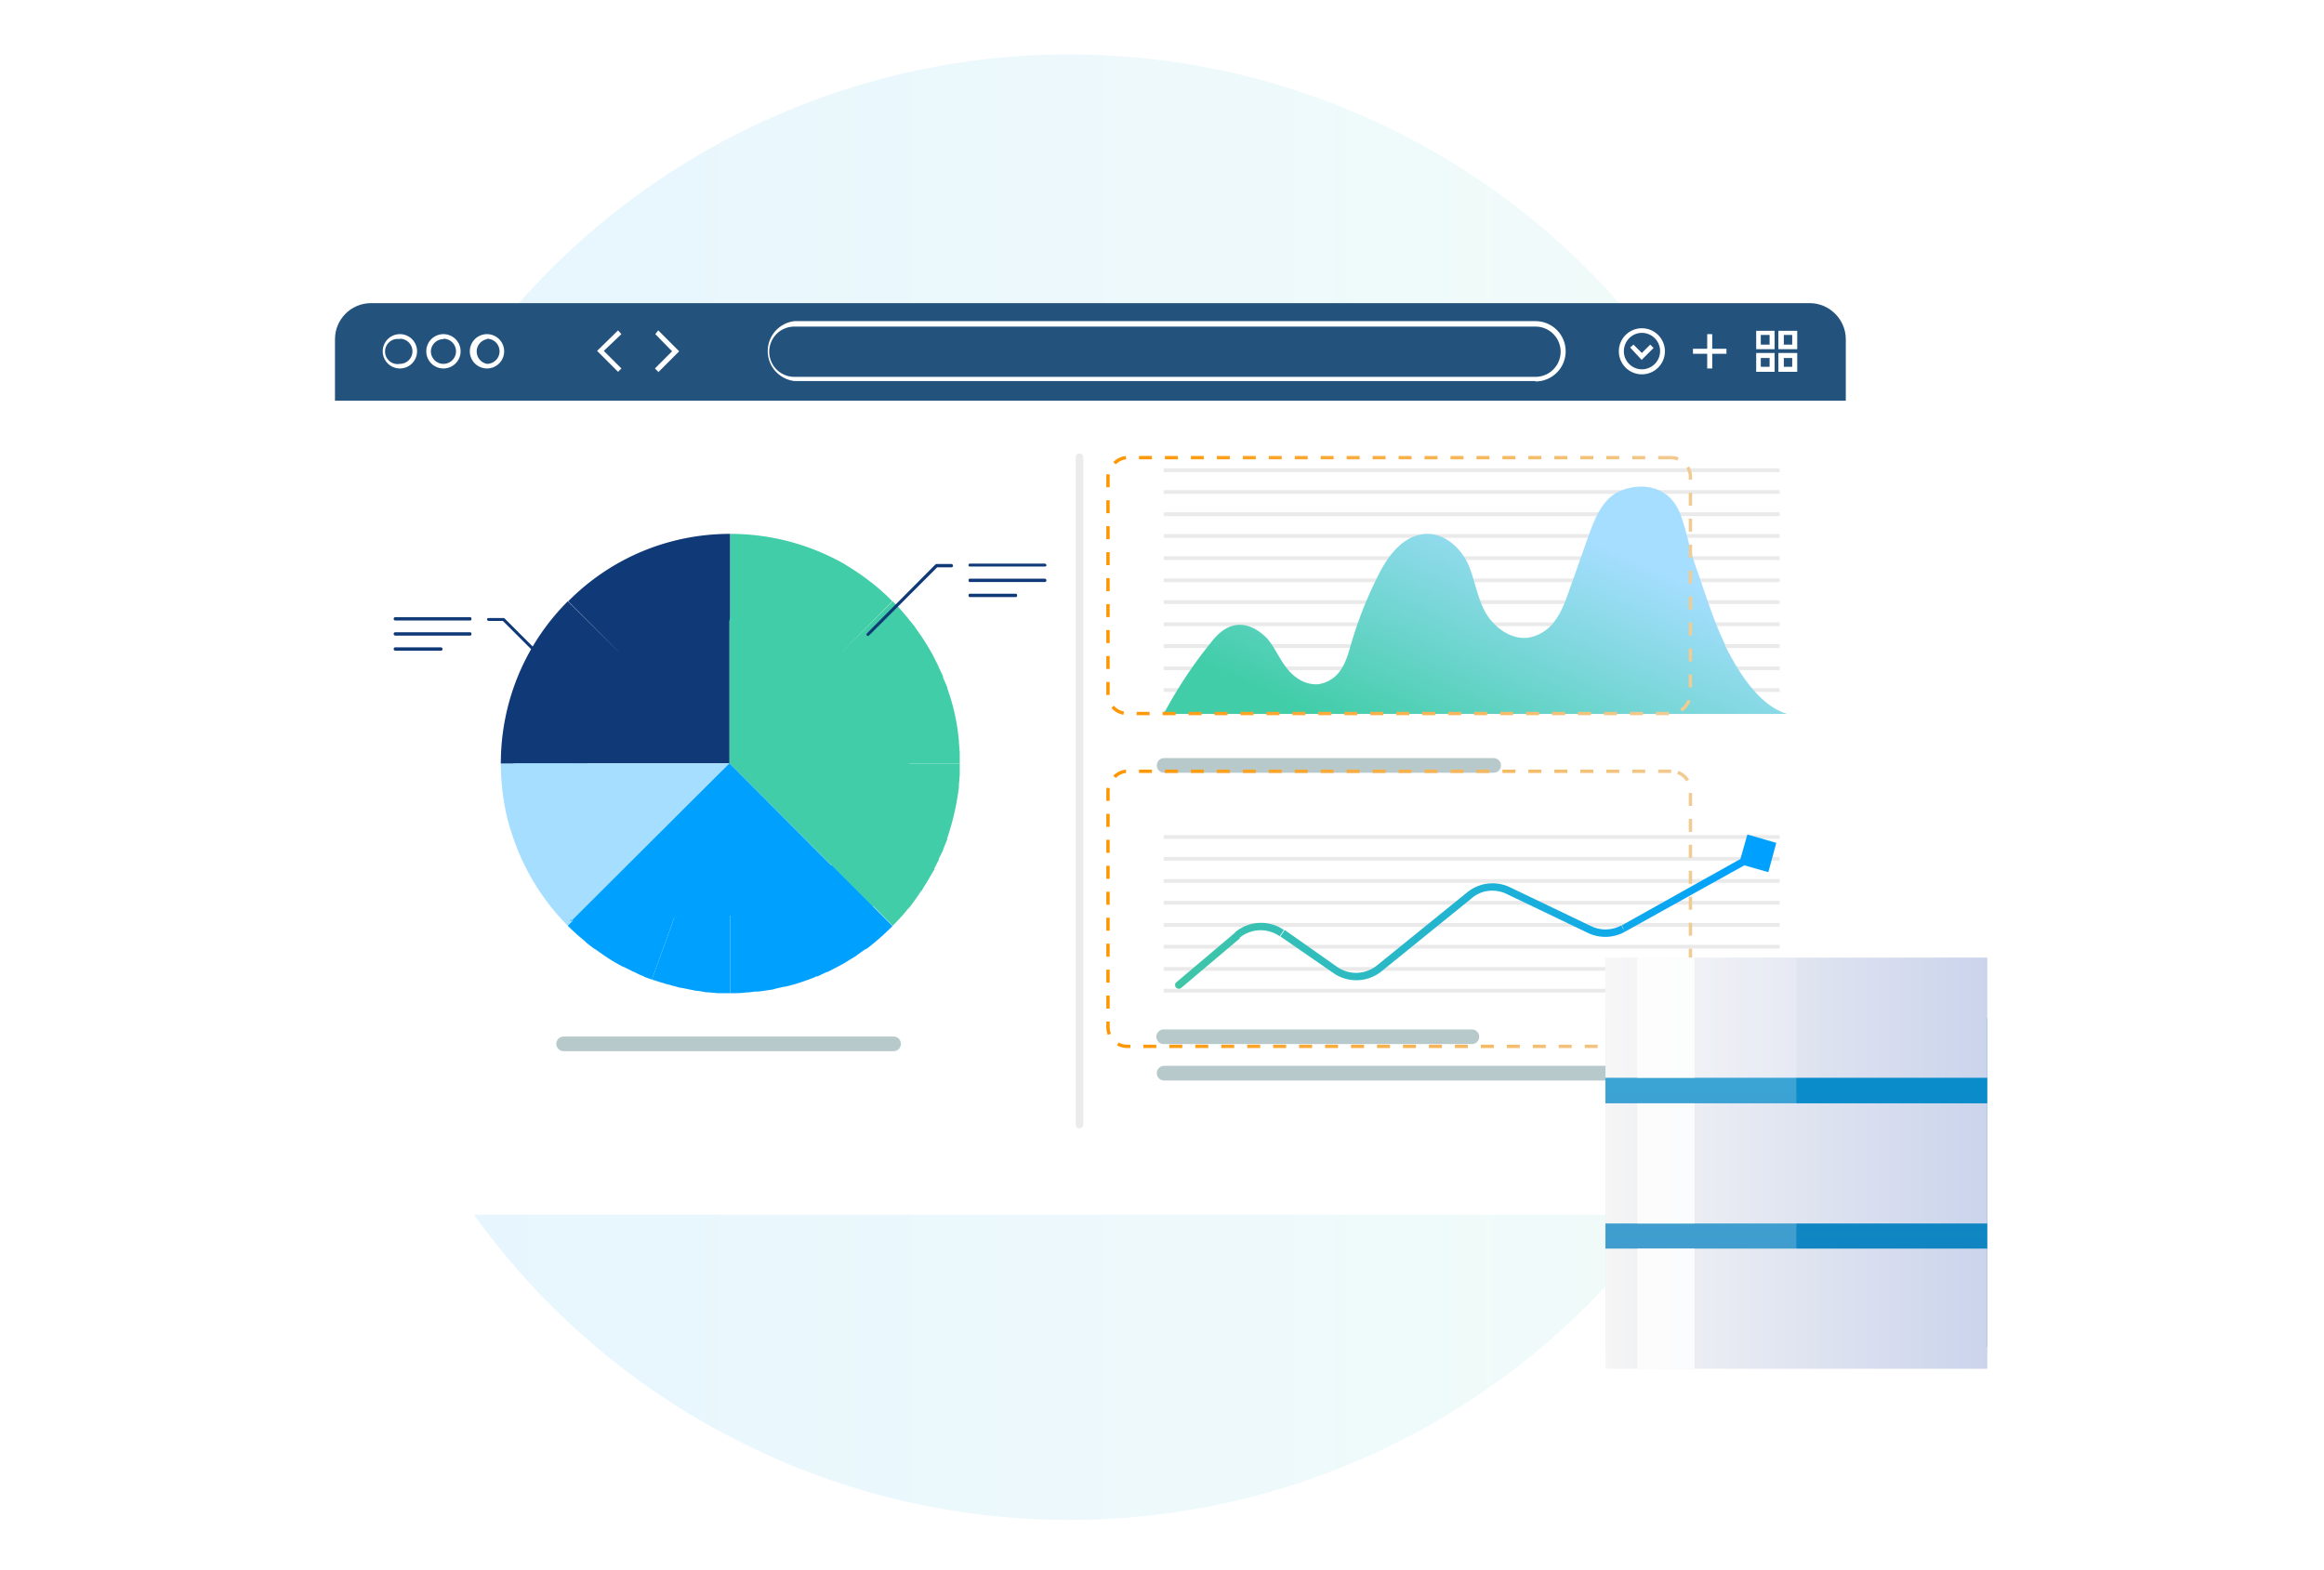
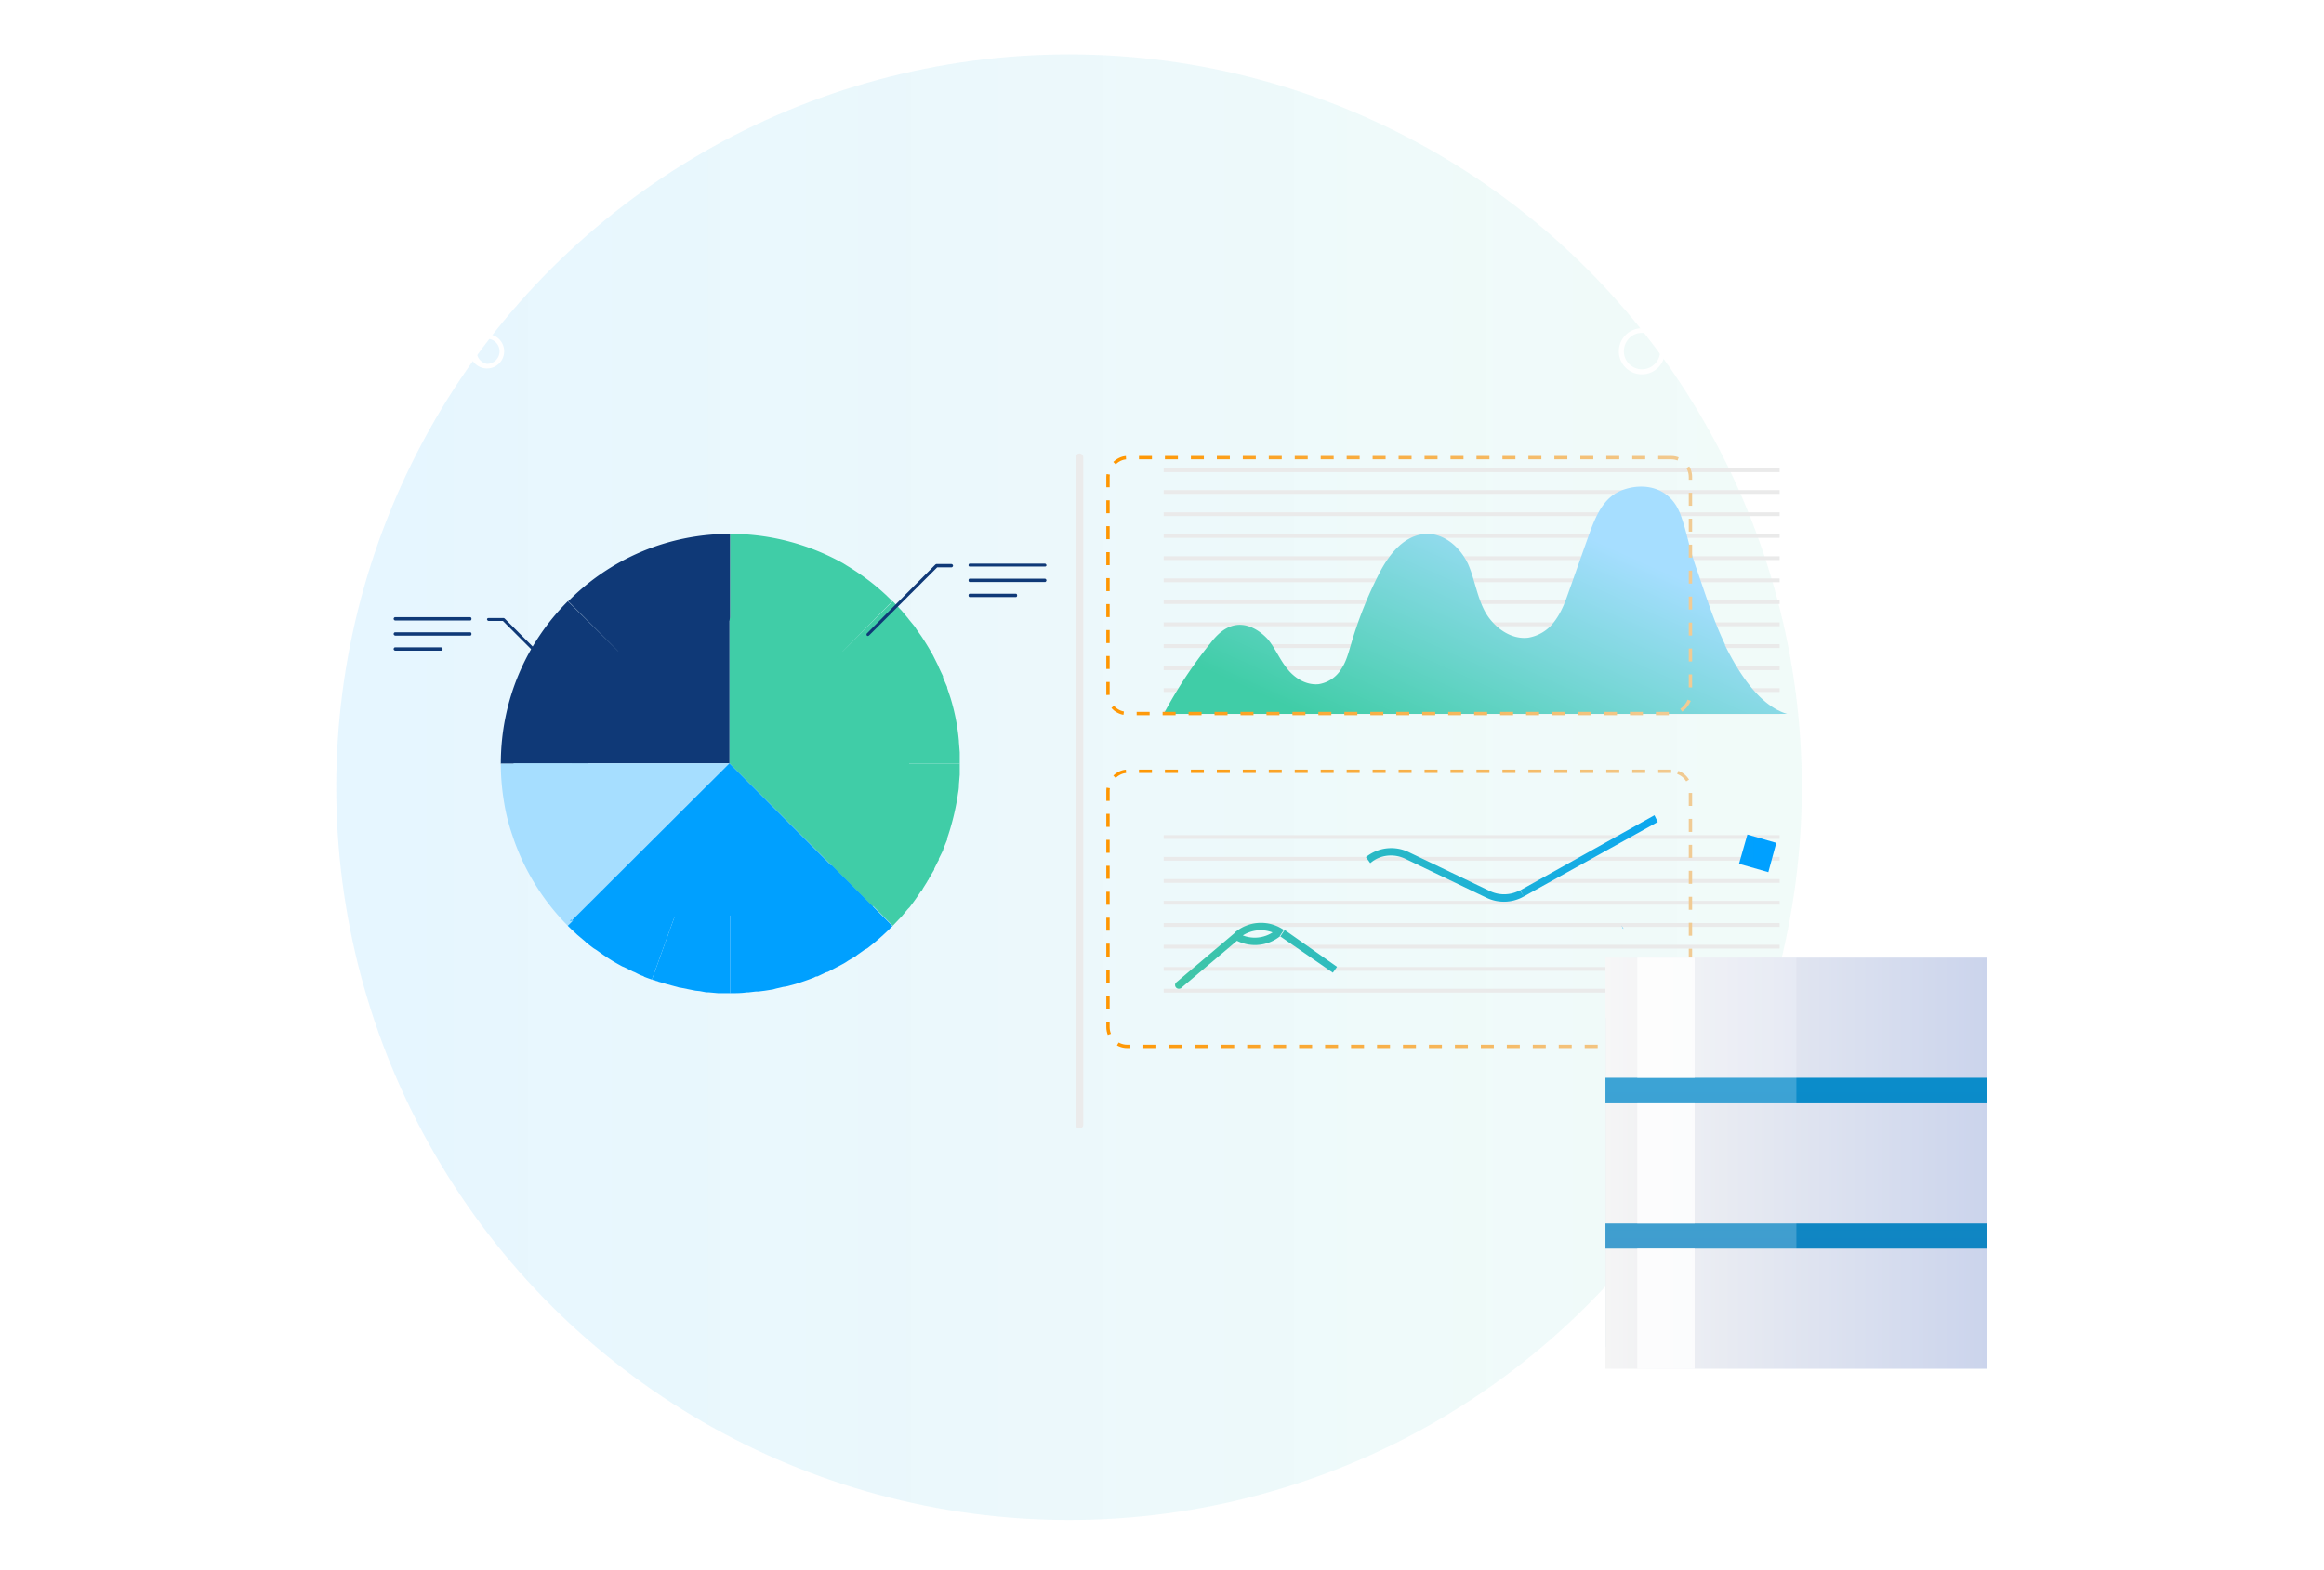
<svg xmlns="http://www.w3.org/2000/svg" width="555" height="375" fill="none" viewBox="0 0 555 375">
  <circle cx="255.3" cy="188" r="175" fill="url(#a)" fill-opacity=".1" transform="rotate(-90 255.3 188)" />
  <g filter="url(#b)">
-     <path fill="#fff" d="M80 76.2c0-4.7 3.8-8.5 8.6-8.5h343.6c4.7 0 8.6 3.8 8.6 8.5v198.3c0 4.7-3.9 8.6-8.6 8.6H88.6a8.6 8.6 0 0 1-8.6-8.6V76.2Z" />
-     <path fill="#23527C" d="M80 74c0-4.7 3.8-8.6 8.6-8.6h343.6c4.7 0 8.6 3.9 8.6 8.6v14.7H80V74Z" />
    <path fill="#fff" d="M95.5 81a4.1 4.1 0 1 1 0-8.2 4.1 4.1 0 0 1 0 8.2Zm0-7a3 3 0 1 0 0 5.9 3 3 0 0 0 0-6ZM105.9 81a4.1 4.1 0 1 1 0-8.2 4.1 4.1 0 0 1 0 8.2Zm0-7a3 3 0 0 0-3 2.9 3 3 0 1 0 6 0 3 3 0 0 0-3-3ZM116.3 81a4.1 4.1 0 1 1 0-8.2 4.1 4.1 0 0 1 0 8.2Zm0-7a3 3 0 0 0 0 5.9 3 3 0 0 0 3-3 3 3 0 0 0-3-3ZM392.1 82.4a5.5 5.5 0 1 1 0-11 5.5 5.5 0 0 1 0 11Zm0-9.9c-2.4 0-4.3 2-4.3 4.4 0 2.4 2 4.3 4.3 4.3a4.3 4.3 0 0 0 0-8.7Z" />
-     <path fill="#fff" d="m392.1 79-2.8-3 .8-.7 2 2 2-2 .8.8-2.8 2.8ZM147.6 81.8l-5-5 5-4.9.8.9-4.2 4 4.2 4.2-.8.8ZM157.2 81.8l-.8-.8 4.1-4.1-4-4.1.7-.9 5 5-5 5ZM366.6 84H189.7a7.2 7.2 0 0 1 0-14.3h177a7.2 7.2 0 0 1 0 14.4ZM189.7 71a6 6 0 0 0 0 12h177a6 6 0 0 0 0-12h-177ZM408.9 72.8h-1.2V81h1.2v-8.2Z" />
    <path fill="#fff" d="M412.4 76.3h-8.1v1.2h8v-1.2ZM423.8 76.4h-4.4V72h4.4v4.4Zm-3.3-1.1h2.1V73h-2.1v2.2ZM423.8 81.8h-4.4v-4.5h4.4v4.5Zm-3.3-1.2h2.1v-2.1h-2.1v2.1ZM429.2 76.4h-4.5V72h4.5v4.4Zm-3.3-1.1h2.1V73H426v2.2ZM429.2 81.8h-4.5v-4.5h4.5v4.5Zm-3.3-1.2h2.1v-2.1H426v2.1Z" />
    <path stroke="#EAEAEA" stroke-width=".9" d="M277.9 229.6H425M277.9 224.4H425M277.9 219.1H425M277.9 213.9H425M277.9 208.6H425M277.9 203.4H425M277.9 198.1H425M277.9 192.9H425M277.9 163.1H425M277.9 157.8H425M277.9 152.6H425M277.9 147.3H425M277.9 142.1H425M277.9 136.8H425M277.9 131.6H425M277.9 126.3H425M277.9 121H425M277.9 115.8H425M277.9 110.5H425M277.9 105.3H425" />
    <path fill="#0F3977" d="M174.4 120.5v20.7a34 34 0 0 0-24.1 10l-14.6-14.6c9.9-10 23.6-16.1 38.7-16.1ZM140.3 175.4h-20.7c0-15.2 6.1-28.9 16-38.8l14.7 14.6a34.1 34.1 0 0 0-10 24.2Z" />
    <path fill="#40CDA7" d="m208.5 209.6-34.3-34.3v-34.4l6.5-9 39.3 32-11.5 45.7Z" />
    <path fill="#A6DEFF" d="M140.3 175.4c0 9.4 3.8 18 10 24.1l-14.6 14.7a55 55 0 0 1-13.1-21l-.2-.6a47.5 47.5 0 0 1-1.7-6.2c-.7-3.6-1.1-7.2-1.1-11h20.7Z" />
    <path fill="#00A0FF" d="M155.7 226.9a55.7 55.7 0 0 0 3.1 1 48.6 48.6 0 0 1-4.9-1.6l-.3-.2c-.7-.2-1.4-.6-2-.9l-.5-.2-2-1-.5-.2a61.2 61.2 0 0 1-2.3-1.3 61 61 0 0 1-2-1.3l-.3-.2-1.7-1.2-.5-.3a47 47 0 0 1-1.8-1.4l-.3-.3-1.9-1.6-.2-.2a49 49 0 0 1-2-1.9l14.6-14.6c3.5 3.5 7.8 6.3 12.5 8l-7 19.4ZM187 228.7l-1.7.4-.7.2-1.9.3-1.6.2h-.6l-1.7.2h-.4c-1.3.2-2.6.2-4 .2v-20.6a34 34 0 0 0 24.2-10l14.6 14.6h-.1a59.8 59.8 0 0 1-6 5.3l-.6.3-1.7 1.2-.5.4-1.7 1-.6.4-.5.3-1.3.7-.6.3-1.9 1-.4.1-2.1 1h-.3l-.6.3a68 68 0 0 1-4.3 1.5l-2.3.6-.7.1Z" />
    <path fill="#00A0FF" d="M174.4 230.2h-2.9l-2.2-.2h-.6l-1.6-.3-1-.1-1-.2-2.5-.5h-.2c-2.3-.6-4.5-1.2-6.7-2l7-19.4c3.7 1.3 7.6 2 11.7 2v20.7Z" />
    <path fill="#00A0FF" d="m174.2 175.3 35.1 35.2-73.2 2.4 38-37.6Z" />
    <path fill="#0F3977" d="M174.2 175.3v-51.5l-37.7 35.1v16.4h37.7Z" />
    <path fill="#40CDA7" d="M174.4 141.2v-20.7c9.8 0 19 2.6 26.9 7l.8.5c4 2.4 7.8 5.3 11 8.6l-14.5 14.6a34 34 0 0 0-24.2-10ZM215.2 138.7l1.6 1.9.3.4 1.4 1.7.3.5 1.2 1.7.4.6a67.8 67.8 0 0 1 2.4 4l.3.6 1 2 .1.3 1 2.1v.3l1 2.3v.2l.8 2.4a49.9 49.9 0 0 1 2 10.3v.2l.2 2.5v2.7h-20.6c0-9.5-3.8-18-10-24.2l14.6-14.6 1.9 2 .1.1Z" />
    <path fill="#40CDA7" d="M208.6 175.4h20.6V178l-.2 2.4v.2c0 .9-.2 1.7-.3 2.5a60 60 0 0 1-2.5 10.1v.3l-.9 2.2-.1.4-1 2c0 .2 0 .4-.2.6l-.9 1.8v.2l-.3.5-1 1.7s0 .2-.2.3l-.2.4-1 1.6-.2.4-.3.3a59.9 59.9 0 0 1-2.7 3.8l-.3.3-.1.1-1.5 1.8-.2.1v.1l-1.9 2-14.6-14.7c6.2-6.1 10-14.7 10-24.1Z" />
    <path fill="#0F3977" d="m207.2 144.9.3-.1 16.3-16.3h3.4c.2 0 .4-.2.4-.4s-.2-.4-.4-.4h-3.6l-.2.1-16.4 16.5a.4.4 0 0 0 .2.6ZM231.6 128.3h18c.1 0 .3-.1.3-.3 0-.2-.2-.4-.4-.4h-17.9c-.2 0-.3.2-.3.4s.1.3.3.3ZM231.6 132h18c.1 0 .3-.2.3-.4s-.2-.4-.4-.4h-17.9c-.2 0-.3.2-.3.4s.1.4.3.4ZM231.6 135.6h11c.2 0 .3-.2.3-.4s-.1-.4-.3-.4h-11c-.2 0-.3.2-.3.4s.1.4.3.4Z" />
    <path fill="#A6DEFF" d="M122.6 175.3h51.6l-37.7 37.6-13.9-37.6Z" />
    <path fill="#0F3977" d="M136.7 157.7h.2c.2-.2.2-.5 0-.6l-16.4-16.4-.2-.1h-3.6c-.2 0-.4.1-.4.3 0 .2.2.4.4.4h3.4l16.3 16.3.3.1ZM94.4 141.2h17.9c.2 0 .3-.2.3-.4s-.1-.4-.3-.4h-18c-.1 0-.3.2-.3.4s.2.4.4.4ZM94.4 144.8h17.9c.2 0 .3-.2.3-.4s-.1-.4-.3-.4h-18c-.1 0-.3.2-.3.4s.2.4.4.4ZM94.4 148.4h11c.1 0 .3-.2.3-.4s-.2-.4-.4-.4h-11c-.1 0-.3.2-.3.4s.2.4.4.4Z" />
-     <path fill="url(#c)" d="M280.8 227.7a.9.9 0 0 0 1.2 1.3l-1.2-1.3Zm143.4-33.4-6.9-2-2 7 7 2 1.9-7ZM379.6 215l-.4.8.4-.8Zm8-.2-.4-.8.5.8Zm-36.7-8 .6.7-.6-.7Zm-69 22.3 14.2-12-1.1-1.4-14.2 12 1.2 1.4Zm23.8-12.5 12.6 8.7 1-1.4-12.5-8.8-1 1.5Zm24.2 8.4 21.6-17.5-1.1-1.4-21.6 17.5 1 1.4Zm29.9-18.5 19.4 9.3.8-1.6-19.4-9.3-.8 1.6Zm28.3 9 32-17.8-.8-1.6-32 17.9.8 1.5Zm-8.9.3a9.6 9.6 0 0 0 8.9-.3l-.9-1.5a7.9 7.9 0 0 1-7.2.2l-.8 1.6Zm-27.7-8.3c2.3-2 5.6-2.3 8.3-1l.8-1.6a9.6 9.6 0 0 0-10.2 1.2l1 1.4Zm-33.2 17.8a9.6 9.6 0 0 0 11.6-.3l-1.1-1.4a7.9 7.9 0 0 1-9.5.3l-1 1.4ZM296 217a7.9 7.9 0 0 1 9.6-.4l1-1.5a9.6 9.6 0 0 0-11.7.6l1.1 1.3Z" />
+     <path fill="url(#c)" d="M280.8 227.7a.9.9 0 0 0 1.2 1.3l-1.2-1.3Zm143.4-33.4-6.9-2-2 7 7 2 1.9-7ZM379.6 215l-.4.8.4-.8Zm8-.2-.4-.8.5.8Zm-36.7-8 .6.7-.6-.7Zm-69 22.3 14.2-12-1.1-1.4-14.2 12 1.2 1.4Zm23.8-12.5 12.6 8.7 1-1.4-12.5-8.8-1 1.5ZZm29.9-18.5 19.4 9.3.8-1.6-19.4-9.3-.8 1.6Zm28.3 9 32-17.8-.8-1.6-32 17.9.8 1.5Zm-8.9.3a9.6 9.6 0 0 0 8.9-.3l-.9-1.5a7.9 7.9 0 0 1-7.2.2l-.8 1.6Zm-27.7-8.3c2.3-2 5.6-2.3 8.3-1l.8-1.6a9.6 9.6 0 0 0-10.2 1.2l1 1.4Zm-33.2 17.8a9.6 9.6 0 0 0 11.6-.3l-1.1-1.4a7.9 7.9 0 0 1-9.5.3l-1 1.4ZM296 217a7.9 7.9 0 0 1 9.6-.4l1-1.5a9.6 9.6 0 0 0-11.7.6l1.1 1.3Z" />
    <path fill="url(#d)" d="M412 147c-2.9-6-4.8-12.4-7-18.6-1.8-5.3-2-7.8-3.6-12.3-2.5-7.1-9.2-7.9-14.1-6-4.4 1.7-6.2 6.2-7.7 10.2l-5.1 14.4c-.8 2.3-1.7 4.6-3.2 6.6a9.7 9.7 0 0 1-6.4 4c-4.4.5-8.4-2.8-10.3-6.3-1.9-3.6-2.4-7.6-4-11.3-1.7-3.6-5.2-7.1-9.6-7.2-5.5 0-9.2 4.8-11.5 9.2a96.4 96.4 0 0 0-6.9 17.3c-.6 2-1.1 4-2.3 5.8a7.7 7.7 0 0 1-5.4 3.6c-3 .3-5.8-1.5-7.5-3.7-1.8-2.2-2.8-4.8-4.6-7-1.8-2-4.7-3.9-7.7-3.4-2.6.4-4.6 2.4-6.1 4.4-4.3 5.3-8 11-11.1 16.8h148.9c-6.9-2-12-10.6-14.9-16.5Z" />
-     <path stroke="#B7C9CB" stroke-linecap="round" stroke-width="3.5" d="M356.7 175.8H278M213.4 242.3h-78.8M351.5 240.6h-73.6M384.7 249.3H278" />
    <path stroke="#EBEBEB" stroke-linecap="round" stroke-width="1.8" d="M257.8 102.2v159.4" />
  </g>
  <rect width="139.1" height="61.1" stroke="url(#e)" stroke-dasharray="3.1 3.1" stroke-width=".8" rx="4.6" transform="matrix(-1 0 0 1 403.7 109.3)" />
  <rect width="139.1" height="65.7" stroke="url(#f)" stroke-dasharray="3.1 3.1" stroke-width=".8" rx="4.6" transform="matrix(-1 0 0 1 403.7 184.2)" />
  <g filter="url(#g)">
    <path fill="url(#h)" d="M383.4 234.8h91.2v78.6h-91.2z" />
  </g>
  <path fill="url(#i)" d="M383.4 228.7h91.2v28.7h-91.2z" />
  <path fill="#fff" d="M391 228.7h13.7v28.7H391z" opacity=".8" />
  <path fill="#fff" d="M383.4 228.7H429v98.2h-45.6z" opacity=".2" style="mix-blend-mode:screen" />
  <path fill="url(#j)" d="M383.4 263.5h91.2v28.7h-91.2z" />
  <path fill="url(#k)" d="M383.4 298.2h91.2v28.7h-91.2z" />
  <path fill="#fff" d="M391 263.5h13.7v28.7H391zM391 298.2h13.7v28.7H391z" opacity=".8" />
  <defs>
    <linearGradient id="a" x1="255.3" x2="255.3" y1="13" y2="363" gradientUnits="userSpaceOnUse">
      <stop stop-color="#00A0FF" />
      <stop offset="1" stop-color="#40C6A7" stop-opacity=".7" />
    </linearGradient>
    <linearGradient id="c" x1="281.4" x2="419.8" y1="212.6" y2="212.6" gradientUnits="userSpaceOnUse">
      <stop stop-color="#40C6A7" />
      <stop offset="1" stop-color="#00A0FF" />
    </linearGradient>
    <linearGradient id="d" x1="360.2" x2="333.1" y1="112.7" y2="173.2" gradientUnits="userSpaceOnUse">
      <stop stop-color="#A6DEFF" />
      <stop offset=".5" stop-color="#74D6D4" />
      <stop offset="1" stop-color="#40CDA7" />
    </linearGradient>
    <linearGradient id="e" x1="138.7" x2="3.3" y1="38.9" y2="49.7" gradientUnits="userSpaceOnUse">
      <stop stop-color="#FF9600" />
      <stop offset="1" stop-color="#F1CB94" />
    </linearGradient>
    <linearGradient id="f" x1="138.7" x2="3.2" y1="41.8" y2="51.9" gradientUnits="userSpaceOnUse">
      <stop stop-color="#FF9600" />
      <stop offset="1" stop-color="#F1CB94" />
    </linearGradient>
    <linearGradient id="h" x1="429" x2="429" y1="168.4" y2="342.5" gradientUnits="userSpaceOnUse">
      <stop stop-color="#009ADA" />
      <stop offset="1" stop-color="#177CB8" />
    </linearGradient>
    <linearGradient id="i" x1="383.4" x2="474.6" y1="243.1" y2="243.1" gradientUnits="userSpaceOnUse">
      <stop stop-color="#F5F5F5" />
      <stop offset="1" stop-color="#CBD4EC" />
    </linearGradient>
    <linearGradient id="j" x1="383.4" x2="474.6" y1="277.8" y2="277.8" gradientUnits="userSpaceOnUse">
      <stop stop-color="#F5F5F5" />
      <stop offset="1" stop-color="#CBD4EC" />
    </linearGradient>
    <linearGradient id="k" x1="383.4" x2="474.6" y1="312.6" y2="312.6" gradientUnits="userSpaceOnUse">
      <stop stop-color="#F5F5F5" />
      <stop offset="1" stop-color="#CBD4EC" />
    </linearGradient>
    <filter id="b" width="413.3" height="271.5" x="53.7" y="46.2" color-interpolation-filters="sRGB" filterUnits="userSpaceOnUse">
      <feFlood flood-opacity="0" result="BackgroundImageFix" />
      <feColorMatrix in="SourceAlpha" result="hardAlpha" values="0 0 0 0 0 0 0 0 0 0 0 0 0 0 0 0 0 0 127 0" />
      <feOffset dy="7" />
      <feGaussianBlur stdDeviation="13.1" />
      <feComposite in2="hardAlpha" operator="out" />
      <feColorMatrix values="0 0 0 0 0.043 0 0 0 0 0.349 0 0 0 0 0.808 0 0 0 0.1 0" />
      <feBlend in2="BackgroundImageFix" result="effect1_dropShadow_475_1246" />
      <feBlend in="SourceGraphic" in2="effect1_dropShadow_475_1246" result="shape" />
    </filter>
    <filter id="g" width="124.5" height="111.9" x="366.8" y="226.4" color-interpolation-filters="sRGB" filterUnits="userSpaceOnUse">
      <feFlood flood-opacity="0" result="BackgroundImageFix" />
      <feColorMatrix in="SourceAlpha" result="hardAlpha" values="0 0 0 0 0 0 0 0 0 0 0 0 0 0 0 0 0 0 127 0" />
      <feOffset dy="8.3" />
      <feGaussianBlur stdDeviation="8.3" />
      <feComposite in2="hardAlpha" operator="out" />
      <feColorMatrix values="0 0 0 0 0.043 0 0 0 0 0.349 0 0 0 0 0.808 0 0 0 0.15 0" />
      <feBlend in2="BackgroundImageFix" result="effect1_dropShadow_475_1246" />
      <feBlend in="SourceGraphic" in2="effect1_dropShadow_475_1246" result="shape" />
    </filter>
  </defs>
</svg>